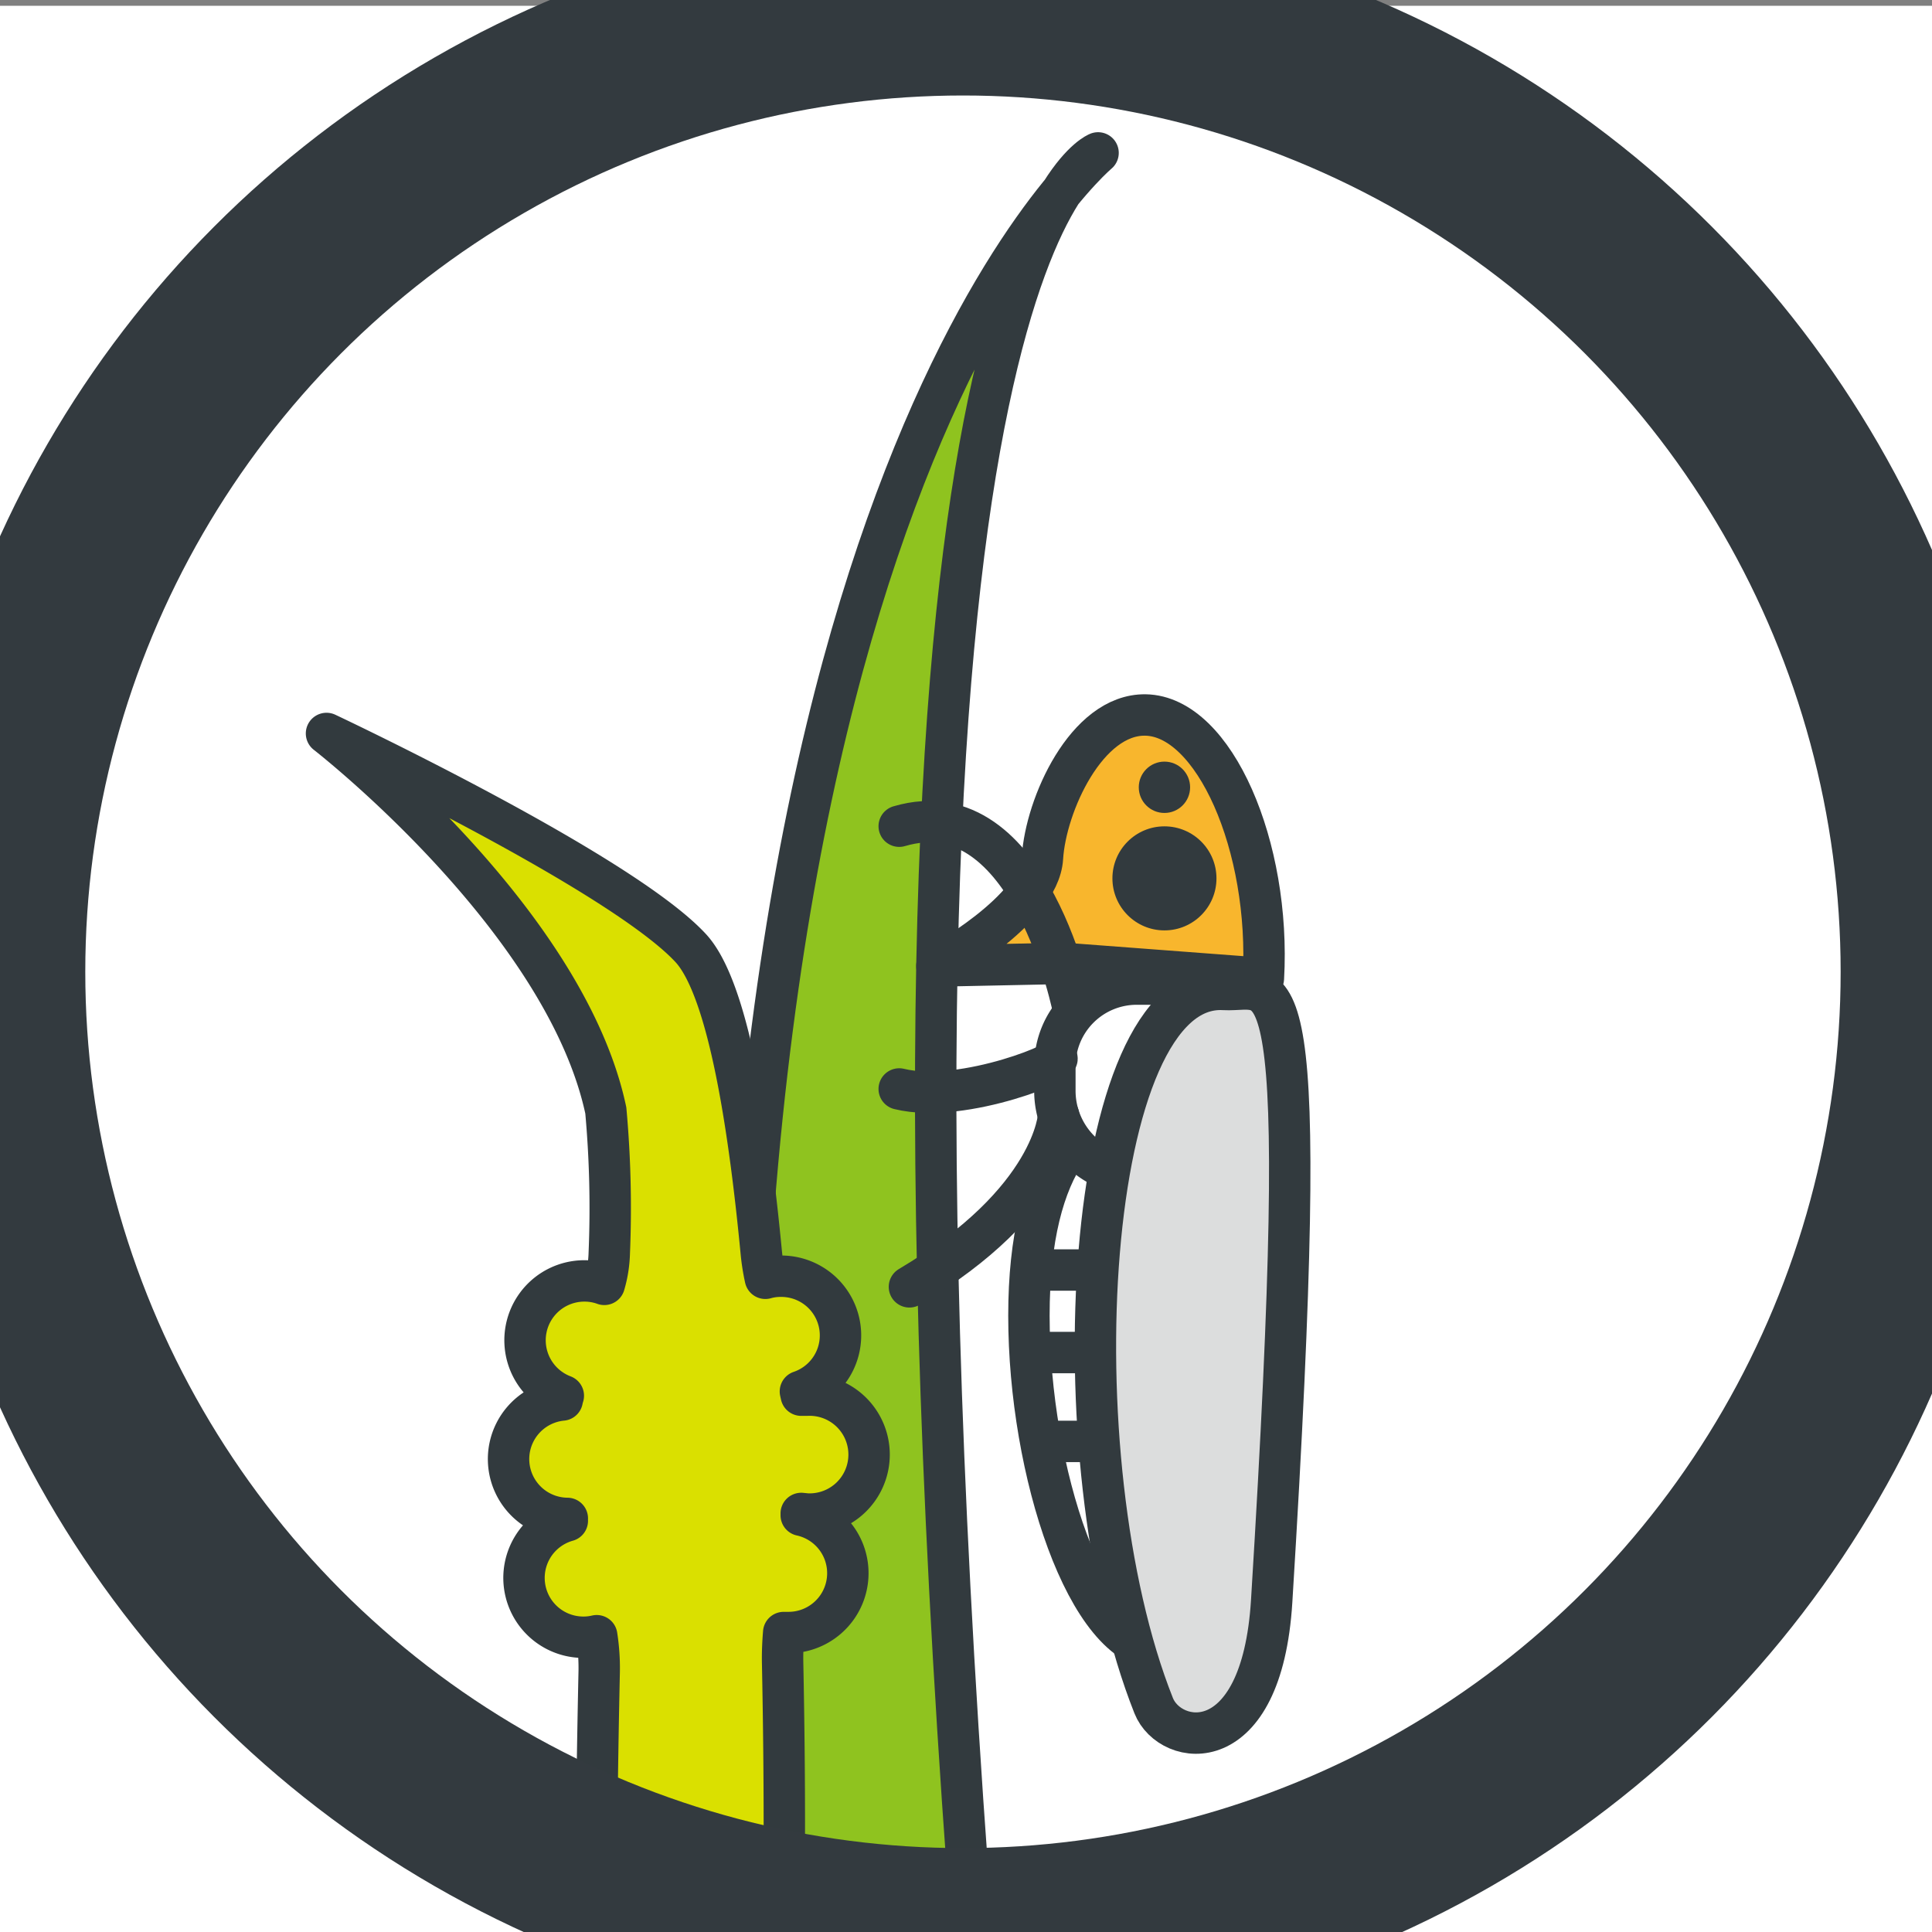
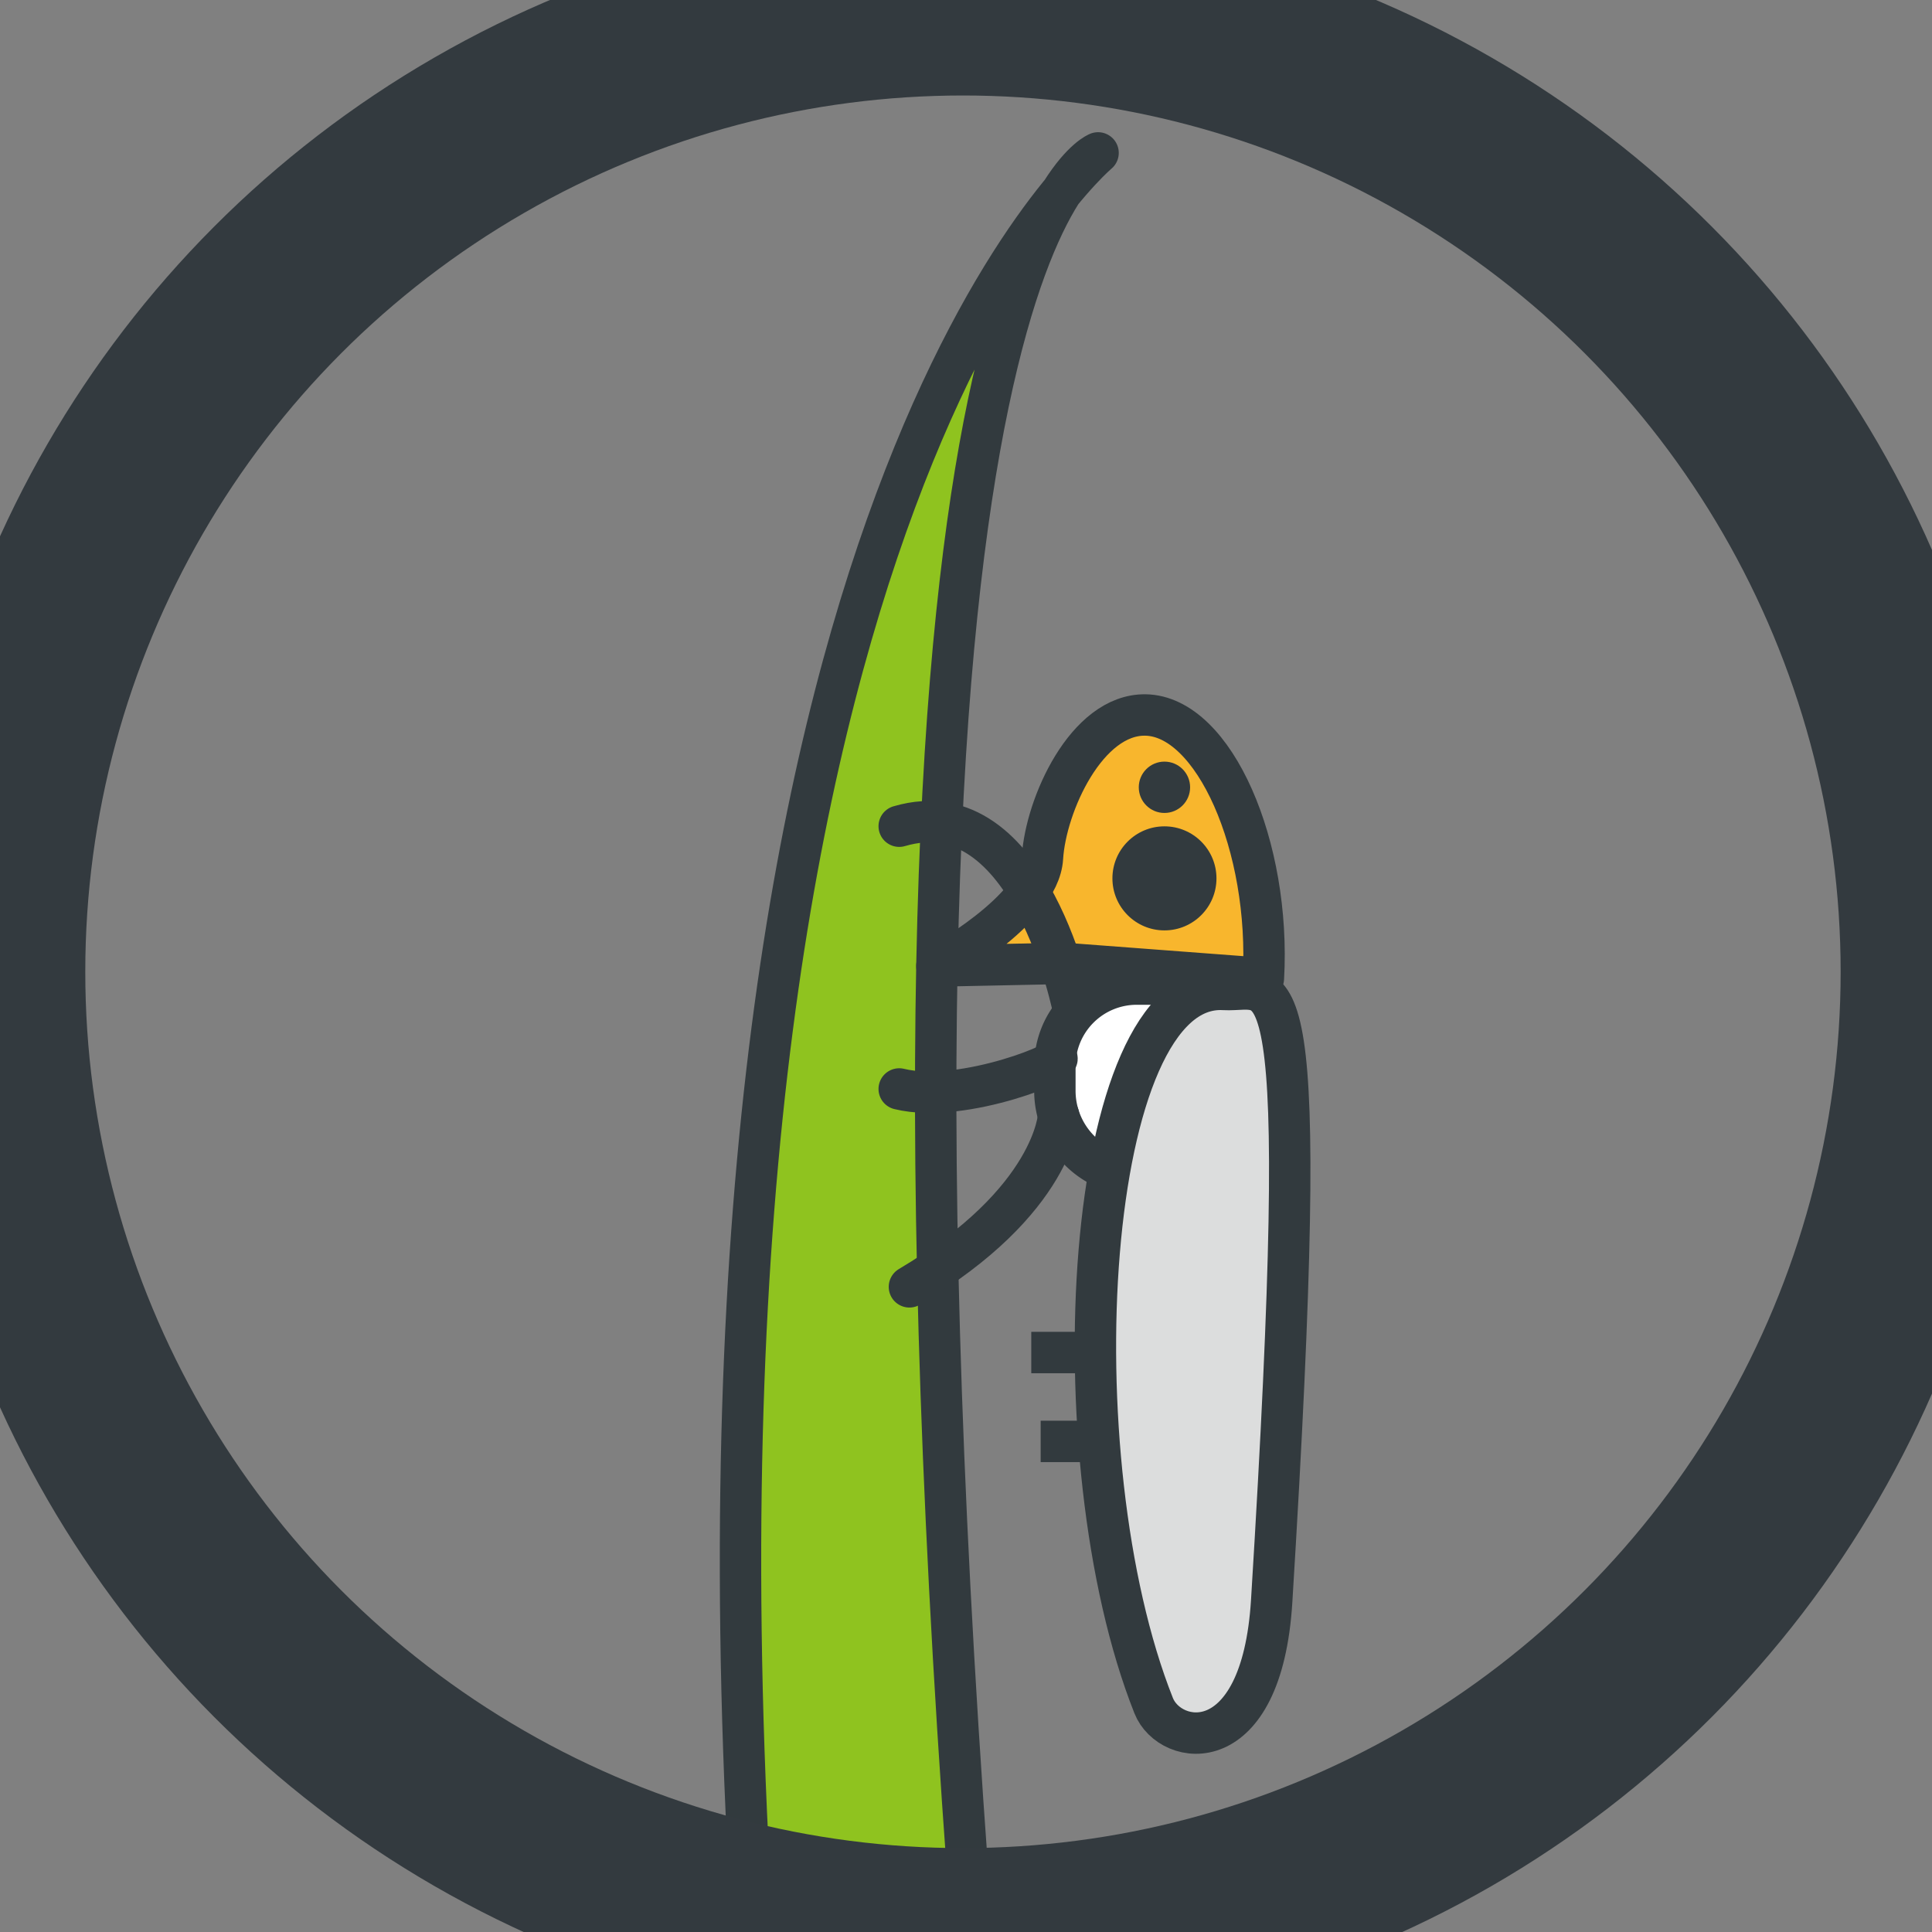
<svg xmlns="http://www.w3.org/2000/svg" id="レイヤー_1" data-name="レイヤー 1" viewBox="0 0 140 140">
  <rect x="0" y="0" width="140" height="140" fill="#808080" stroke="none" />
  <defs>
    <style>.cls-1,.cls-3{fill:#fff;}.cls-2{fill:#8fc31f;}.cls-2,.cls-3,.cls-4,.cls-5,.cls-7,.cls-8,.cls-9{stroke:#323a3e;stroke-width:3px;}.cls-2,.cls-7,.cls-9{stroke-linecap:round;}.cls-2,.cls-4,.cls-7,.cls-9{stroke-linejoin:round;}.cls-10,.cls-3,.cls-5,.cls-8{stroke-miterlimit:10;}.cls-4{fill:#f8b62d;}.cls-5{fill:#dcdddd;}.cls-6{fill:#323a3e;}.cls-10,.cls-7,.cls-8{fill:none;}.cls-9{fill:#dae000;}.cls-10{stroke:#333a3f;stroke-width:13px;}</style>
  </defs>
-   <rect class="cls-1" y="0.42" width="140" height="140" />
  <path class="cls-2" d="M70.14,135.94C61.51,17.81,79.57,11.08,79.57,11.08S48.85,36.72,54.31,135.94" />
-   <path class="cls-3" d="M89.66,96.44c0,11.29-.36,23.1-5.6,23.1s-9.5-12.9-9.5-24.2,4.25-15.61,9.5-15.61S89.66,85.14,89.66,96.44Z" />
  <path class="cls-3" d="M82.37,71.31h4a5.93,5.93,0,0,1,5.93,5.93v2a5.93,5.93,0,0,1-5.93,5.93H82.57A6.13,6.13,0,0,1,76.44,79V77.25A5.93,5.93,0,0,1,82.37,71.31Z" />
  <path class="cls-4" d="M67.89,70s7.42-4,7.65-7.83S78.73,51.75,83,51.81c5,.08,9.09,9.55,8.55,19.09L77.1,69.81Z" />
  <path class="cls-5" d="M88.69,71.7c-10.17-.59-12.23,33.93-5.09,51.9,1.19,3,7.83,4.05,8.55-7.57C95.16,67.25,92.55,71.92,88.69,71.7Z" />
  <circle class="cls-6" cx="84.38" cy="63.65" r="3.77" />
  <circle class="cls-6" cx="84.38" cy="57.05" r="1.86" />
  <path class="cls-7" d="M76.44,76.65c1.37,0-6.58,3.41-11.28,2.26" />
  <path class="cls-7" d="M76.71,80.84S76.44,87,65.9,93.25" />
  <path class="cls-7" d="M77.82,73.34S74.73,57.05,65.16,59.87" />
  <line class="cls-8" x1="75.41" y1="104.45" x2="79.38" y2="104.45" />
-   <line class="cls-8" x1="74.73" y1="92.03" x2="78.69" y2="92.03" />
  <line class="cls-8" x1="74.73" y1="98.01" x2="78.69" y2="98.01" />
-   <path class="cls-9" d="M58.06,109.67a.69.69,0,0,1,0,.13,4.3,4.3,0,0,1-.94,8.5h-.33c-.06.73-.09,1.43-.08,2.11.19,9.28.12,16.12.08,16.43H43.22c0-4.72.08-10.14.2-15.72a15,15,0,0,0-.18-2.59,4.17,4.17,0,0,1-.94.11,4.3,4.3,0,0,1-1.19-8.44,1.09,1.09,0,0,1,0-.17h0a4.3,4.3,0,0,1-.37-8.58,2.81,2.81,0,0,1,.08-.31,4.3,4.3,0,0,1,1.54-8.32,4.21,4.21,0,0,1,1.43.25,8.78,8.78,0,0,0,.36-2.26,78.36,78.36,0,0,0-.25-10.34C41,66.81,24.31,53.66,23.66,53.15c.64.3,21.36,10.1,26.4,15.56,2.52,2.74,4.11,11.62,5.11,22.11a15.86,15.86,0,0,0,.29,1.81,3.93,3.93,0,0,1,1.09-.15A4.29,4.29,0,0,1,58,100.83l.06.27.4,0a4.31,4.31,0,1,1,0,8.61Z" />
  <ellipse class="cls-10" cx="69.78" cy="70.42" rx="70.1" ry="70" />
</svg>